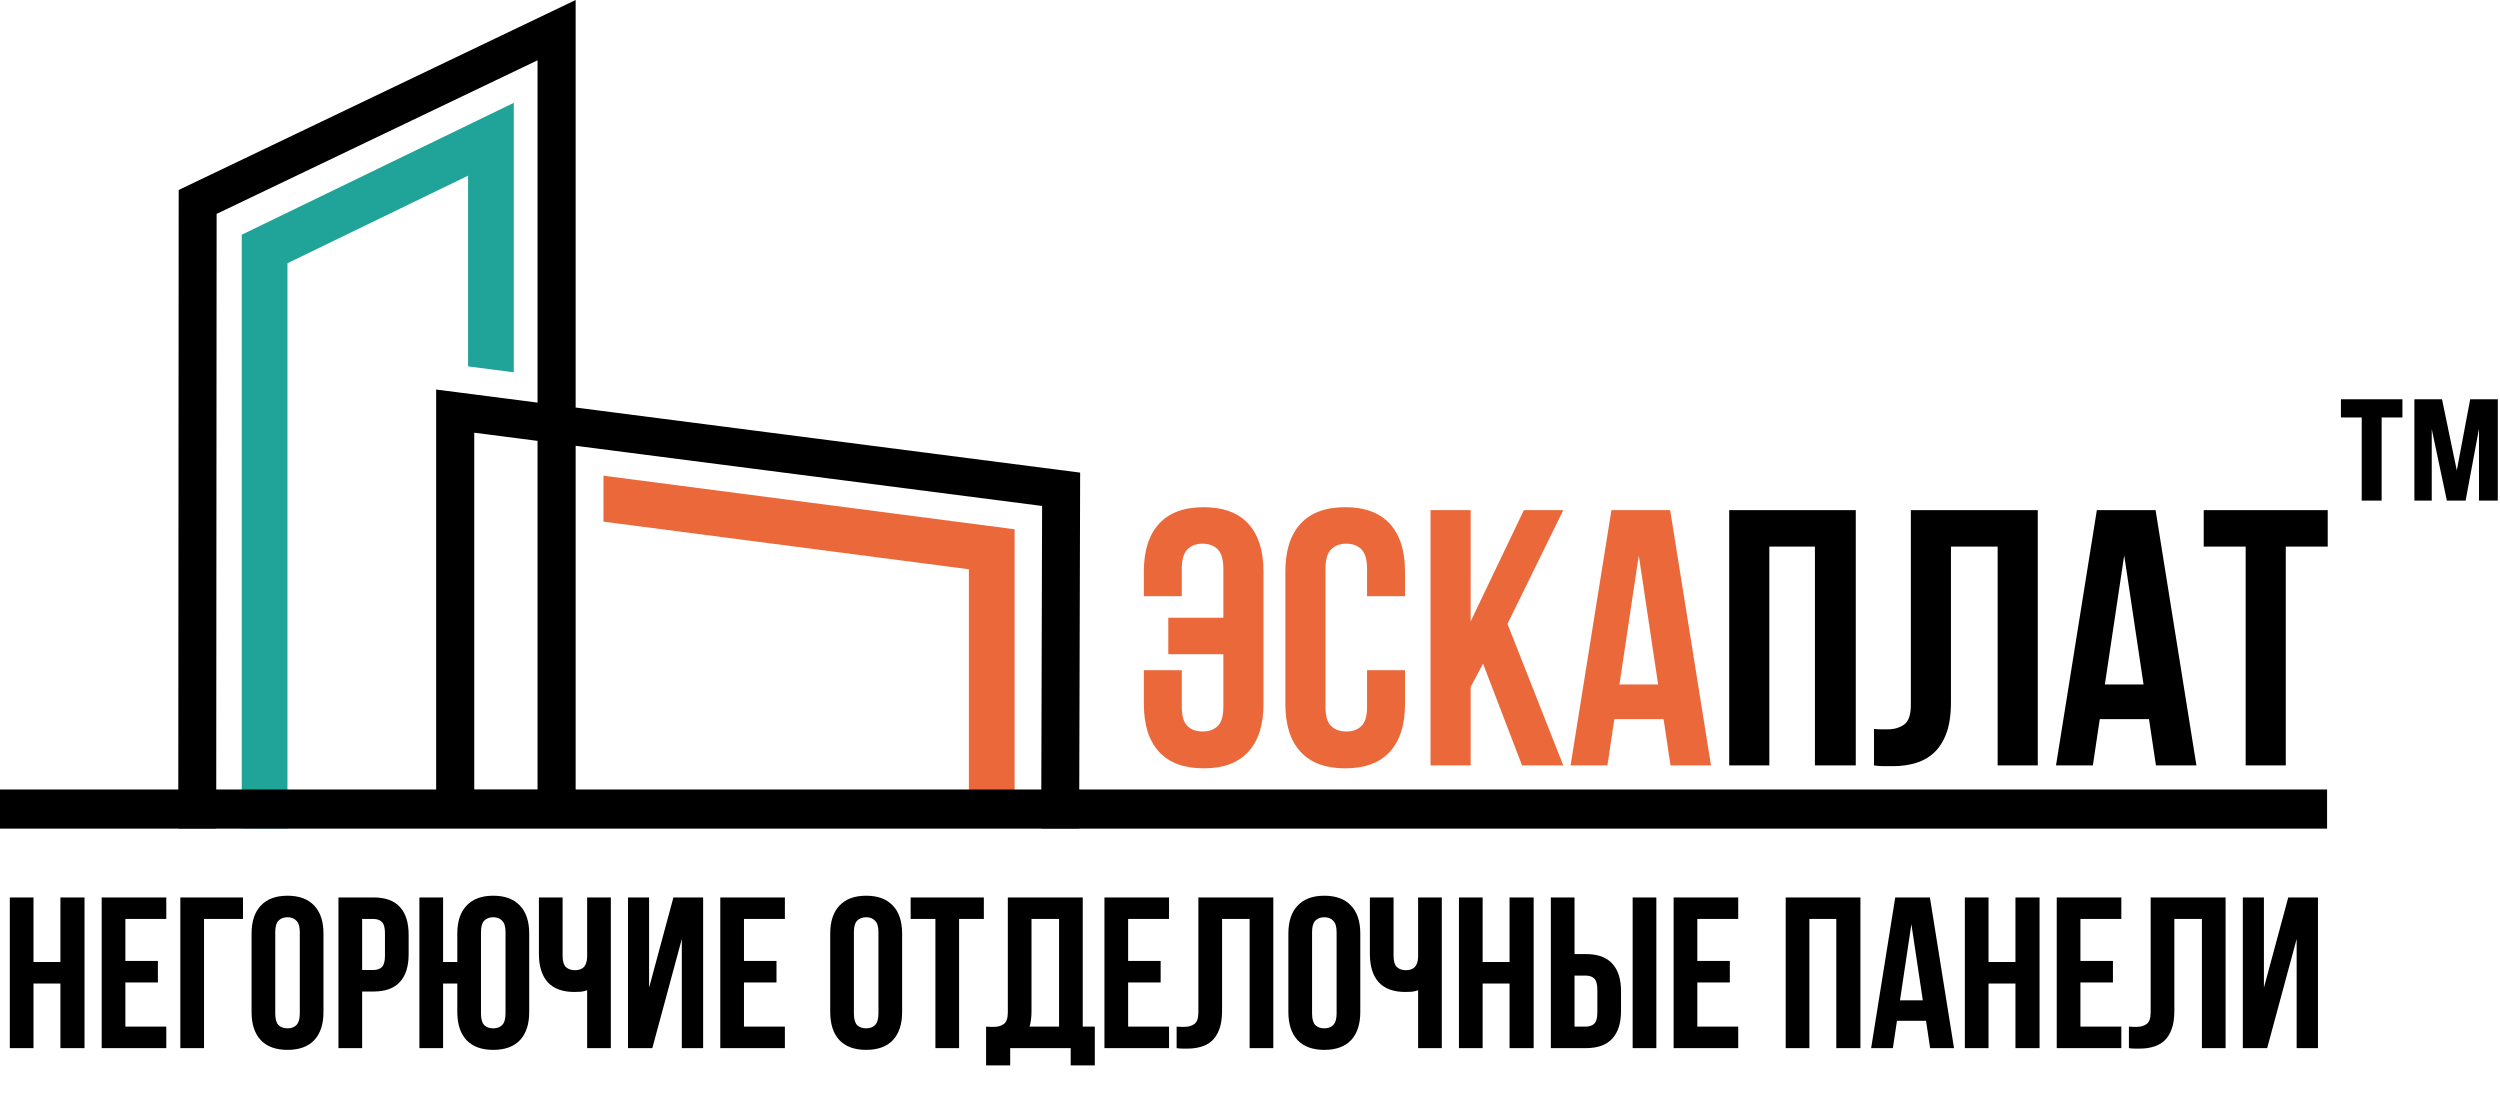
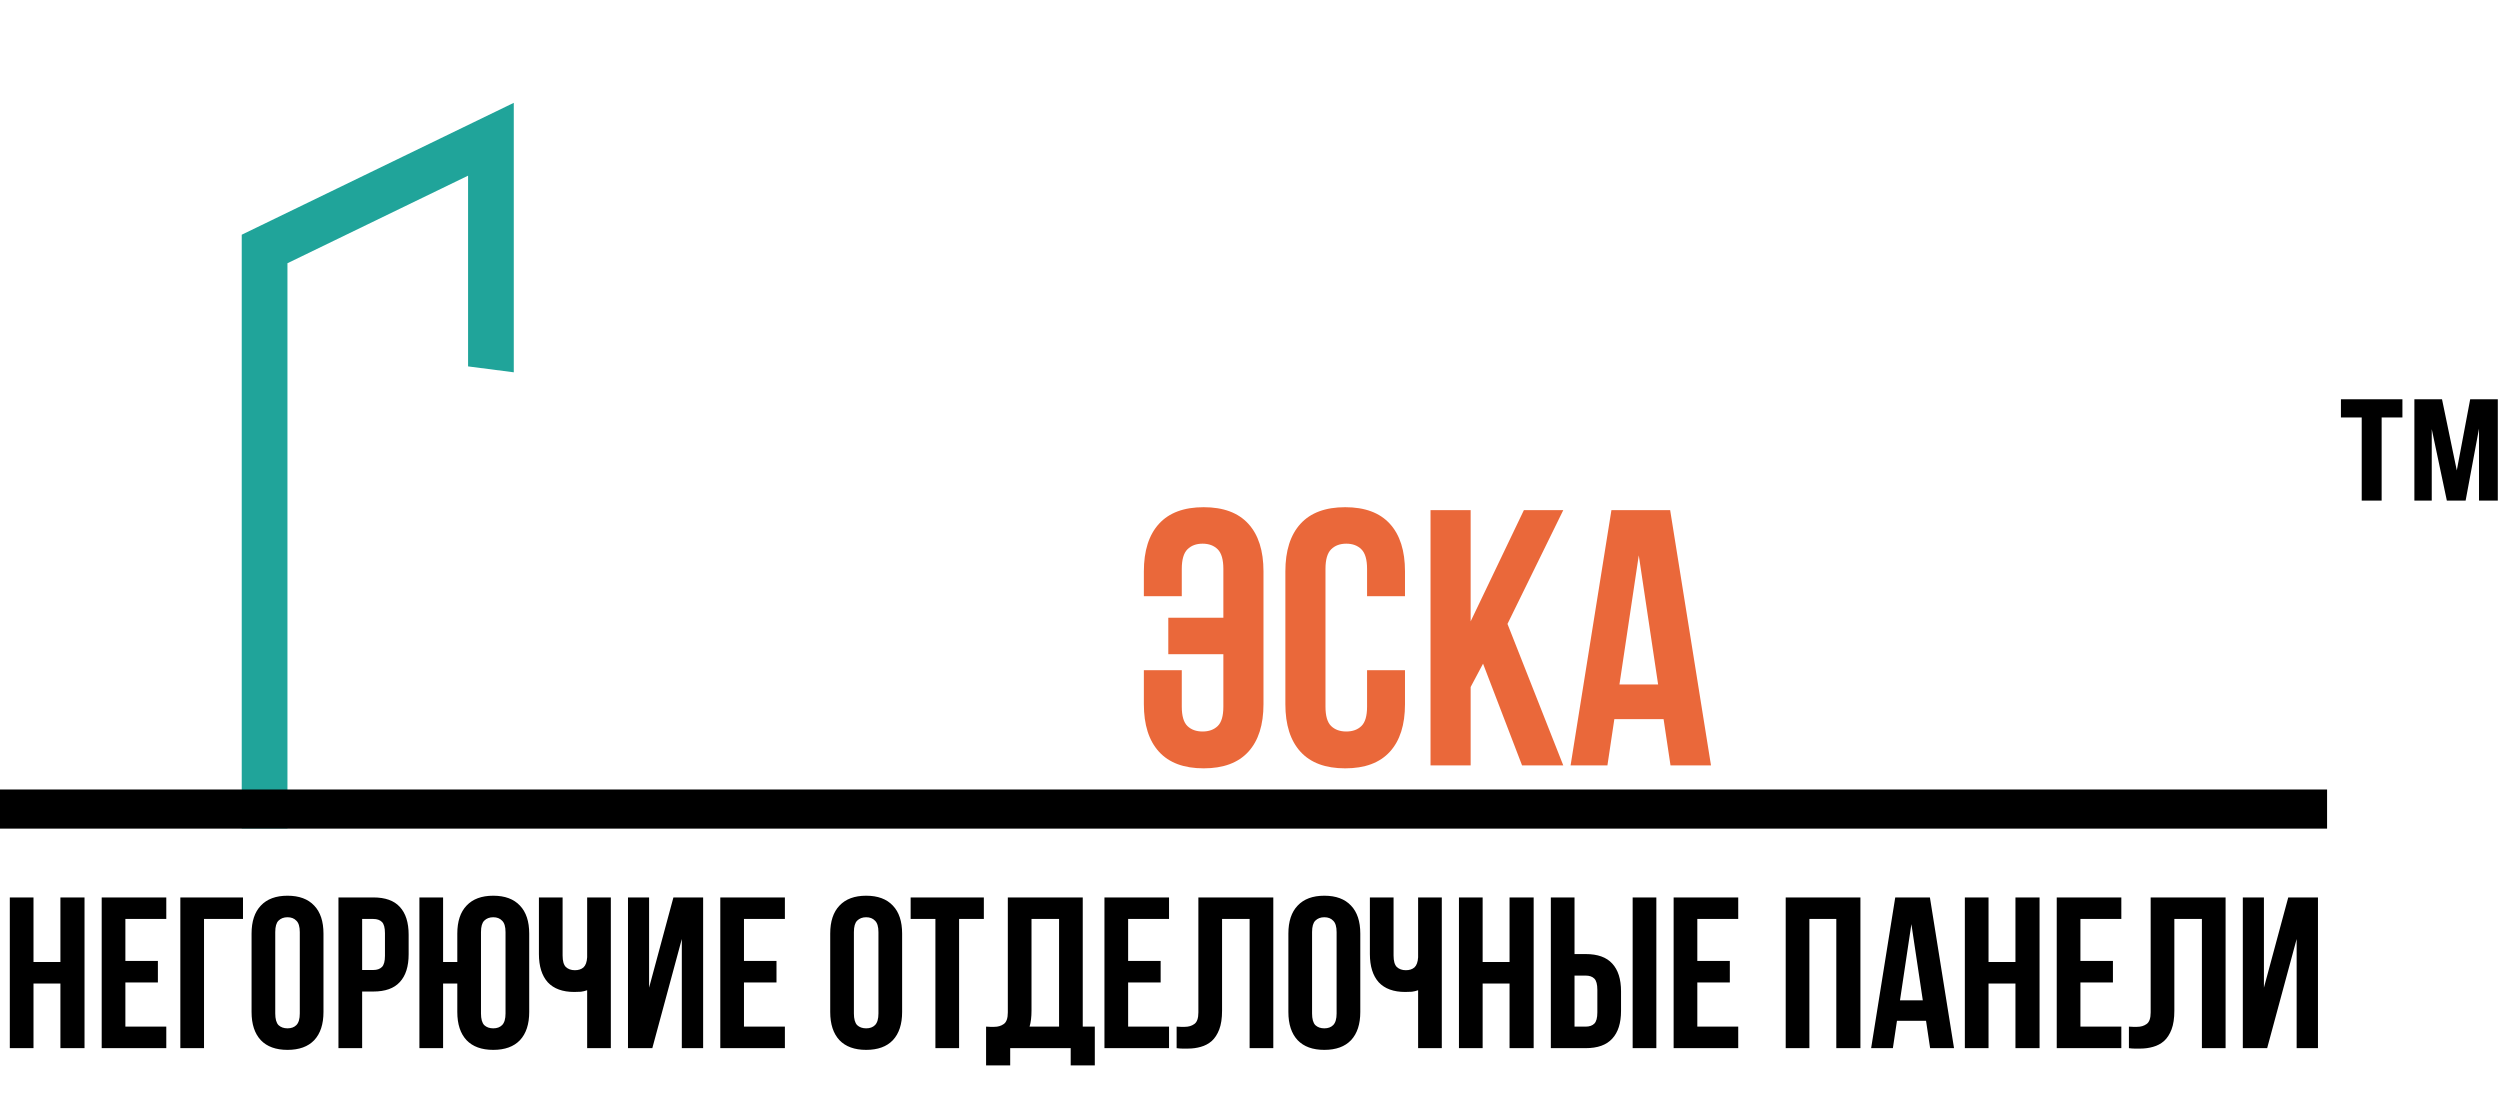
<svg xmlns="http://www.w3.org/2000/svg" width="1045" height="460" viewBox="0 0 1045 460" fill="none">
  <path d="M511.365 237.775C511.365 233.914 510.578 231.194 509.004 229.618C507.428 228.043 505.319 227.256 502.677 227.256C500.033 227.256 497.924 228.043 496.348 229.618C494.774 231.194 493.987 233.914 493.987 237.775V249.209H478.133V238.842C478.133 230.204 480.24 223.571 484.458 218.947C488.676 214.323 494.901 212.01 503.134 212.01C511.365 212.01 517.592 214.323 521.81 218.947C526.028 223.571 528.137 230.204 528.137 238.842V294.336C528.137 302.975 526.028 309.607 521.81 314.23C517.592 318.856 511.365 321.167 503.134 321.167C494.901 321.167 488.676 318.856 484.458 314.23C480.24 309.607 478.133 302.975 478.133 294.336V280.157H493.987V295.403C493.987 299.265 494.774 301.959 496.348 303.483C497.924 305.008 500.033 305.769 502.677 305.769C505.319 305.769 507.428 305.008 509.004 303.483C510.578 301.959 511.365 299.265 511.365 295.403V273.449H488.345V258.204H511.365V237.775ZM587.288 280.157V294.336C587.288 302.975 585.179 309.607 580.962 314.23C576.744 318.856 570.519 321.167 562.285 321.167C554.053 321.167 547.828 318.856 543.61 314.23C539.392 309.607 537.283 302.975 537.283 294.336V238.842C537.283 230.204 539.392 223.571 543.61 218.947C547.828 214.323 554.053 212.01 562.285 212.01C570.519 212.01 576.744 214.323 580.962 218.947C585.179 223.571 587.288 230.204 587.288 238.842V249.209H571.433V237.775C571.433 233.914 570.646 231.194 569.07 229.618C567.495 228.043 565.387 227.256 562.743 227.256C560.101 227.256 557.991 228.043 556.416 229.618C554.84 231.194 554.053 233.914 554.053 237.775V295.403C554.053 299.265 554.84 301.959 556.416 303.483C557.991 305.008 560.101 305.769 562.743 305.769C565.387 305.769 567.495 305.008 569.07 303.483C570.646 301.959 571.433 299.265 571.433 295.403V280.157H587.288ZM619.913 277.413L614.731 287.17V319.947H597.96V213.23H614.731V259.729L636.988 213.23H653.452L630.127 260.796L653.452 319.947H636.226L619.913 277.413ZM715.196 319.947H698.274L695.378 300.587H674.796L671.9 319.947H656.502L673.576 213.23H698.122L715.196 319.947ZM676.931 286.103H693.092L685.01 232.135L676.931 286.103Z" fill="#EA683A" />
-   <path d="M739.582 319.949H722.812V213.232H775.713V319.949H758.639V228.477H739.582V319.949ZM835.016 228.477H815.503V293.423C815.503 298.809 814.842 303.231 813.521 306.687C812.2 310.141 810.421 312.86 808.184 314.842C805.949 316.824 803.383 318.222 800.486 319.035C797.59 319.849 794.566 320.255 791.416 320.255C789.891 320.255 788.518 320.255 787.299 320.255C786.08 320.255 784.758 320.153 783.335 319.949V304.705C784.25 304.806 785.215 304.857 786.232 304.857C787.249 304.857 788.214 304.857 789.129 304.857C791.772 304.857 794.032 304.196 795.912 302.875C797.793 301.554 798.733 298.809 798.733 294.641V213.232H851.788V319.949H835.016V228.477ZM918.104 319.949H901.182L898.286 300.589H877.704L874.808 319.949H859.41L876.484 213.232H901.03L918.104 319.949ZM879.838 286.105H895.999L887.918 232.137L879.838 286.105ZM921.154 213.232H972.988V228.477H955.456V319.949H938.686V228.477H921.154V213.232Z" fill="black" />
  <path d="M195.651 153.155V73.43L120.156 110.031V346.271H101.047V98.11L214.762 42.98V155.627L195.651 153.155Z" fill="#20A49A" />
-   <path d="M74.516 346.259L74.691 79.409L240.619 6.40232e-05V170.349L451.501 197.552L451.082 346.271H435.218L435.598 211.494L240.619 186.343V346.069H182.31V162.827L224.694 168.294V25.205L90.547 89.404L90.378 346.259H74.516ZM224.694 330.142V184.289L198.235 180.876V330.142H224.694Z" fill="black" />
  <path d="M1026.94 196.634L1032.54 166.882H1044.08V209.247H1036.23V179.14L1030.63 209.247H1022.78L1016.47 179.378V209.247H1009.21V166.882H1020.76L1026.94 196.634ZM978.508 166.882H1004.21V174.498H995.526V209.247H987.196V174.498H978.508V166.882Z" fill="black" />
-   <path d="M252.25 198.844L424.106 221.236V345.611H404.997V237.953L252.25 218.051V198.844Z" fill="#EA683A" />
  <path fill-rule="evenodd" clip-rule="evenodd" d="M0 330.011H972.719V346.363H0V330.011Z" fill="black" />
  <path d="M14.001 438.128H4.101V375.128H14.001V402.128H25.251V375.128H35.331V438.128H25.251V411.128H14.001V438.128ZM52.409 401.678H65.999V410.678H52.409V429.128H69.509V438.128H42.509V375.128H69.509V384.128H52.409V401.678ZM85.28 438.128H75.38V375.128H101.57V384.128H85.28V438.128ZM115.054 423.638C115.054 425.918 115.504 427.538 116.404 428.498C117.364 429.398 118.624 429.848 120.184 429.848C121.744 429.848 122.974 429.398 123.874 428.498C124.834 427.538 125.314 425.918 125.314 423.638V389.618C125.314 387.338 124.834 385.748 123.874 384.848C122.974 383.888 121.744 383.408 120.184 383.408C118.624 383.408 117.364 383.888 116.404 384.848C115.504 385.748 115.054 387.338 115.054 389.618V423.638ZM105.154 390.248C105.154 385.148 106.444 381.248 109.024 378.548C111.604 375.788 115.324 374.408 120.184 374.408C125.044 374.408 128.764 375.788 131.344 378.548C133.924 381.248 135.214 385.148 135.214 390.248V423.008C135.214 428.108 133.924 432.038 131.344 434.798C128.764 437.498 125.044 438.848 120.184 438.848C115.324 438.848 111.604 437.498 109.024 434.798C106.444 432.038 105.154 428.108 105.154 423.008V390.248ZM156.054 375.128C161.034 375.128 164.724 376.448 167.124 379.088C169.584 381.728 170.814 385.598 170.814 390.698V398.888C170.814 403.988 169.584 407.858 167.124 410.498C164.724 413.138 161.034 414.458 156.054 414.458H151.374V438.128H141.474V375.128H156.054ZM151.374 384.128V405.458H156.054C157.614 405.458 158.814 405.038 159.654 404.198C160.494 403.358 160.914 401.798 160.914 399.518V390.068C160.914 387.788 160.494 386.228 159.654 385.388C158.814 384.548 157.614 384.128 156.054 384.128H151.374ZM185.212 438.128H175.312V375.128H185.212V402.128H191.152V390.248C191.152 385.148 192.442 381.248 195.022 378.548C197.602 375.788 201.322 374.408 206.182 374.408C211.042 374.408 214.762 375.788 217.342 378.548C219.922 381.248 221.212 385.148 221.212 390.248V423.008C221.212 428.108 219.922 432.038 217.342 434.798C214.762 437.498 211.042 438.848 206.182 438.848C201.322 438.848 197.602 437.498 195.022 434.798C192.442 432.038 191.152 428.108 191.152 423.008V411.128H185.212V438.128ZM201.052 423.638C201.052 425.918 201.502 427.538 202.402 428.498C203.362 429.398 204.622 429.848 206.182 429.848C207.742 429.848 208.972 429.398 209.872 428.498C210.832 427.538 211.312 425.918 211.312 423.638V389.618C211.312 387.338 210.832 385.748 209.872 384.848C208.972 383.888 207.742 383.408 206.182 383.408C204.622 383.408 203.362 383.888 202.402 384.848C201.502 385.748 201.052 387.338 201.052 389.618V423.638ZM235.169 375.128V399.428C235.169 401.708 235.619 403.298 236.519 404.198C237.479 405.098 238.739 405.548 240.299 405.548C241.799 405.548 242.999 405.158 243.899 404.378C244.799 403.538 245.309 402.128 245.429 400.148V375.128H255.329V438.128H245.429V413.918C244.589 414.218 243.719 414.428 242.819 414.548C241.979 414.608 241.049 414.638 240.029 414.638C235.169 414.638 231.479 413.288 228.959 410.588C226.499 407.828 225.269 403.898 225.269 398.798V375.128H235.169ZM272.669 438.128H262.499V375.128H271.319V412.838L281.489 375.128H293.909V438.128H284.999V392.498L272.669 438.128ZM310.983 401.678H324.573V410.678H310.983V429.128H328.083V438.128H301.083V375.128H328.083V384.128H310.983V401.678ZM356.929 423.638C356.929 425.918 357.379 427.538 358.279 428.498C359.239 429.398 360.499 429.848 362.059 429.848C363.619 429.848 364.849 429.398 365.749 428.498C366.709 427.538 367.189 425.918 367.189 423.638V389.618C367.189 387.338 366.709 385.748 365.749 384.848C364.849 383.888 363.619 383.408 362.059 383.408C360.499 383.408 359.239 383.888 358.279 384.848C357.379 385.748 356.929 387.338 356.929 389.618V423.638ZM347.029 390.248C347.029 385.148 348.319 381.248 350.899 378.548C353.479 375.788 357.199 374.408 362.059 374.408C366.919 374.408 370.639 375.788 373.219 378.548C375.799 381.248 377.089 385.148 377.089 390.248V423.008C377.089 428.108 375.799 432.038 373.219 434.798C370.639 437.498 366.919 438.848 362.059 438.848C357.199 438.848 353.479 437.498 350.899 434.798C348.319 432.038 347.029 428.108 347.029 423.008V390.248ZM380.649 375.128H411.249V384.128H400.899V438.128H390.999V384.128H380.649V375.128ZM412.18 429.128C412.72 429.188 413.29 429.218 413.89 429.218C414.49 429.218 415.06 429.218 415.6 429.218C417.16 429.218 418.48 428.828 419.56 428.048C420.7 427.268 421.27 425.648 421.27 423.188V375.128H452.59V429.128H457.63V445.328H447.55V438.128H422.26V445.328H412.18V429.128ZM431.17 422.468C431.17 425.108 430.9 427.328 430.36 429.128H442.69V384.128H431.17V422.468ZM471.559 401.678H485.149V410.678H471.559V429.128H488.659V438.128H461.659V375.128H488.659V384.128H471.559V401.678ZM522.34 384.128H510.82V422.468C510.82 425.648 510.43 428.258 509.65 430.298C508.87 432.338 507.82 433.958 506.5 435.158C505.18 436.298 503.65 437.108 501.91 437.588C500.23 438.068 498.46 438.308 496.6 438.308C495.7 438.308 494.89 438.308 494.17 438.308C493.45 438.308 492.67 438.248 491.83 438.128V429.128C492.37 429.188 492.94 429.218 493.54 429.218C494.14 429.218 494.71 429.218 495.25 429.218C496.81 429.218 498.13 428.828 499.21 428.048C500.35 427.268 500.92 425.648 500.92 423.188V375.128H532.24V438.128H522.34V384.128ZM548.443 423.638C548.443 425.918 548.893 427.538 549.793 428.498C550.753 429.398 552.013 429.848 553.573 429.848C555.133 429.848 556.363 429.398 557.263 428.498C558.223 427.538 558.703 425.918 558.703 423.638V389.618C558.703 387.338 558.223 385.748 557.263 384.848C556.363 383.888 555.133 383.408 553.573 383.408C552.013 383.408 550.753 383.888 549.793 384.848C548.893 385.748 548.443 387.338 548.443 389.618V423.638ZM538.543 390.248C538.543 385.148 539.833 381.248 542.413 378.548C544.993 375.788 548.713 374.408 553.573 374.408C558.433 374.408 562.153 375.788 564.733 378.548C567.313 381.248 568.603 385.148 568.603 390.248V423.008C568.603 428.108 567.313 432.038 564.733 434.798C562.153 437.498 558.433 438.848 553.573 438.848C548.713 438.848 544.993 437.498 542.413 434.798C539.833 432.038 538.543 428.108 538.543 423.008V390.248ZM582.512 375.128V399.428C582.512 401.708 582.962 403.298 583.862 404.198C584.822 405.098 586.082 405.548 587.642 405.548C589.142 405.548 590.342 405.158 591.242 404.378C592.142 403.538 592.652 402.128 592.772 400.148V375.128H602.672V438.128H592.772V413.918C591.932 414.218 591.062 414.428 590.162 414.548C589.322 414.608 588.392 414.638 587.372 414.638C582.512 414.638 578.822 413.288 576.302 410.588C573.842 407.828 572.612 403.898 572.612 398.798V375.128H582.512ZM619.743 438.128H609.843V375.128H619.743V402.128H630.993V375.128H641.073V438.128H630.993V411.128H619.743V438.128ZM662.831 429.128C664.391 429.128 665.591 428.708 666.431 427.868C667.271 427.028 667.691 425.468 667.691 423.188V413.738C667.691 411.458 667.271 409.898 666.431 409.058C665.591 408.218 664.391 407.798 662.831 407.798H658.151V429.128H662.831ZM648.251 438.128V375.128H658.151V398.798H662.831C667.811 398.798 671.501 400.118 673.901 402.758C676.361 405.398 677.591 409.268 677.591 414.368V422.558C677.591 427.658 676.361 431.528 673.901 434.168C671.501 436.808 667.811 438.128 662.831 438.128H648.251ZM682.451 375.128H692.351V438.128H682.451V375.128ZM709.479 401.678H723.069V410.678H709.479V429.128H726.579V438.128H699.579V375.128H726.579V384.128H709.479V401.678ZM756.325 438.128H746.425V375.128H777.655V438.128H767.575V384.128H756.325V438.128ZM816.783 438.128H806.793L805.083 426.698H792.933L791.223 438.128H782.133L792.213 375.128H806.703L816.783 438.128ZM794.193 418.148H803.733L798.963 386.288L794.193 418.148ZM831.208 438.128H821.308V375.128H831.208V402.128H842.458V375.128H852.538V438.128H842.458V411.128H831.208V438.128ZM869.616 401.678H883.206V410.678H869.616V429.128H886.716V438.128H859.716V375.128H886.716V384.128H869.616V401.678ZM920.397 384.128H908.877V422.468C908.877 425.648 908.487 428.258 907.707 430.298C906.927 432.338 905.877 433.958 904.557 435.158C903.237 436.298 901.707 437.108 899.967 437.588C898.287 438.068 896.517 438.308 894.657 438.308C893.757 438.308 892.947 438.308 892.227 438.308C891.507 438.308 890.727 438.248 889.887 438.128V429.128C890.427 429.188 890.997 429.218 891.597 429.218C892.197 429.218 892.767 429.218 893.307 429.218C894.867 429.218 896.187 428.828 897.267 428.048C898.407 427.268 898.977 425.648 898.977 423.188V375.128H930.297V438.128H920.397V384.128ZM947.669 438.128H937.499V375.128H946.319V412.838L956.489 375.128H968.909V438.128H959.999V392.498L947.669 438.128Z" fill="black" />
</svg>